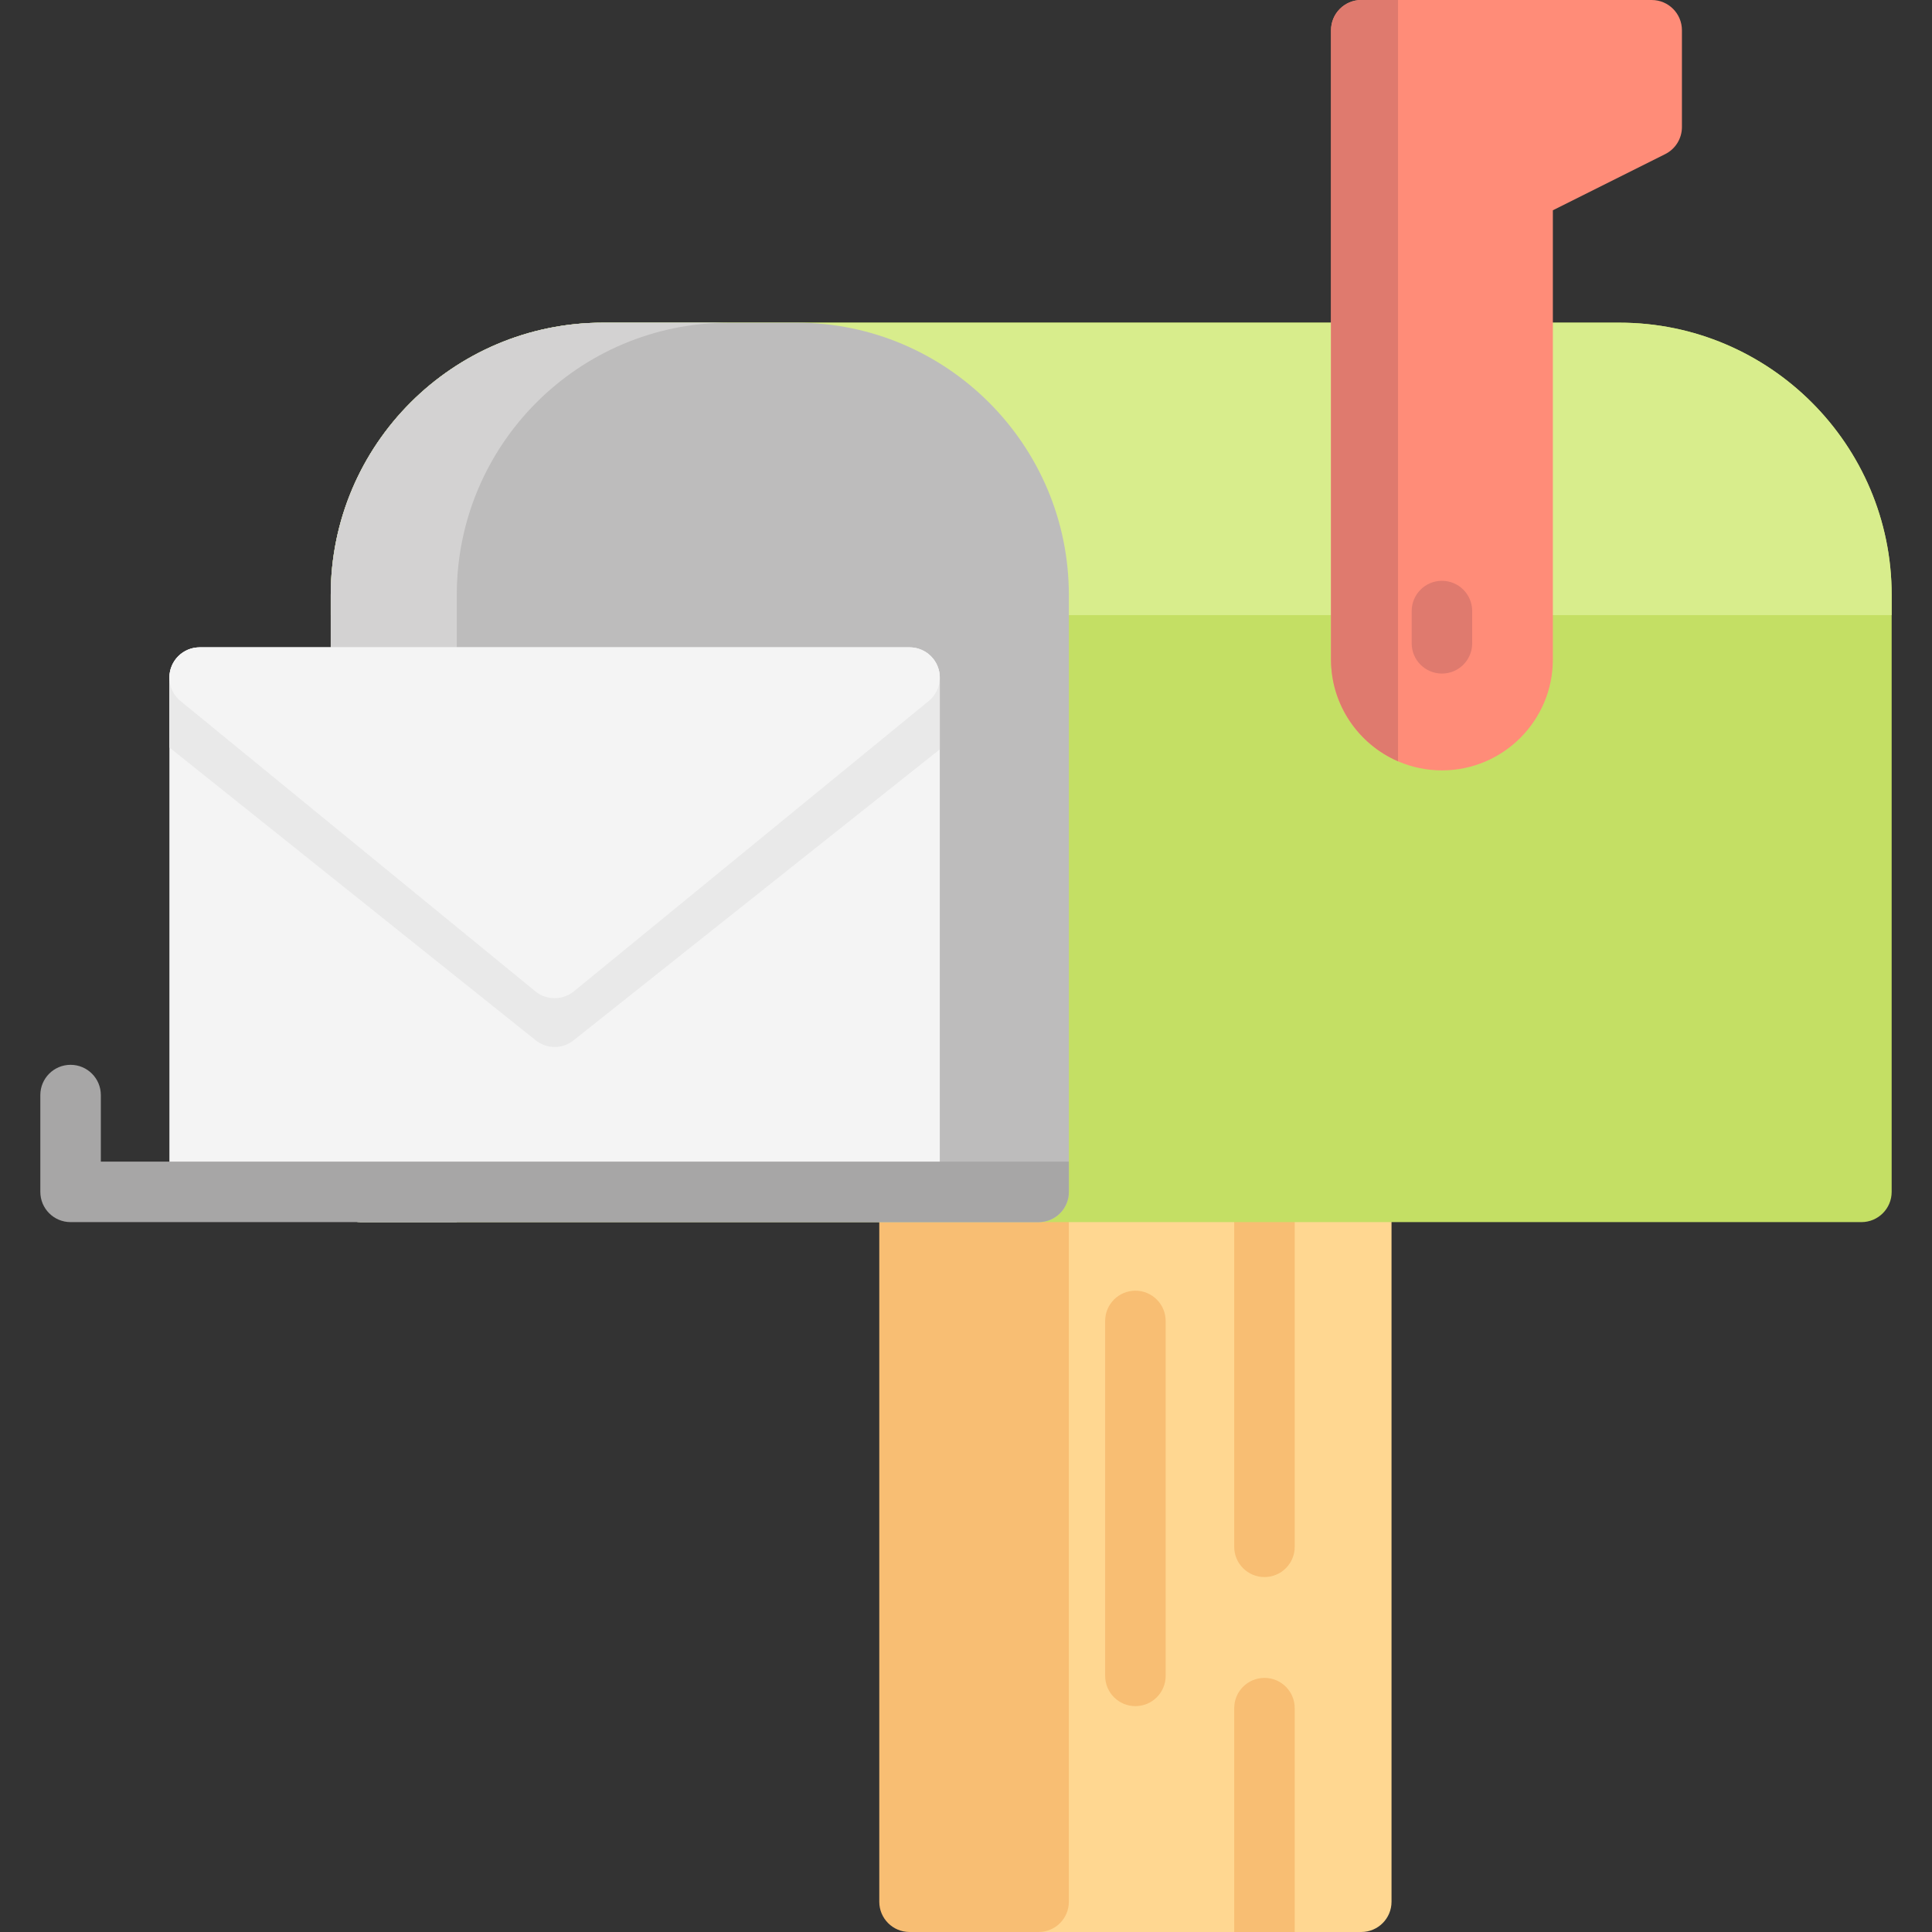
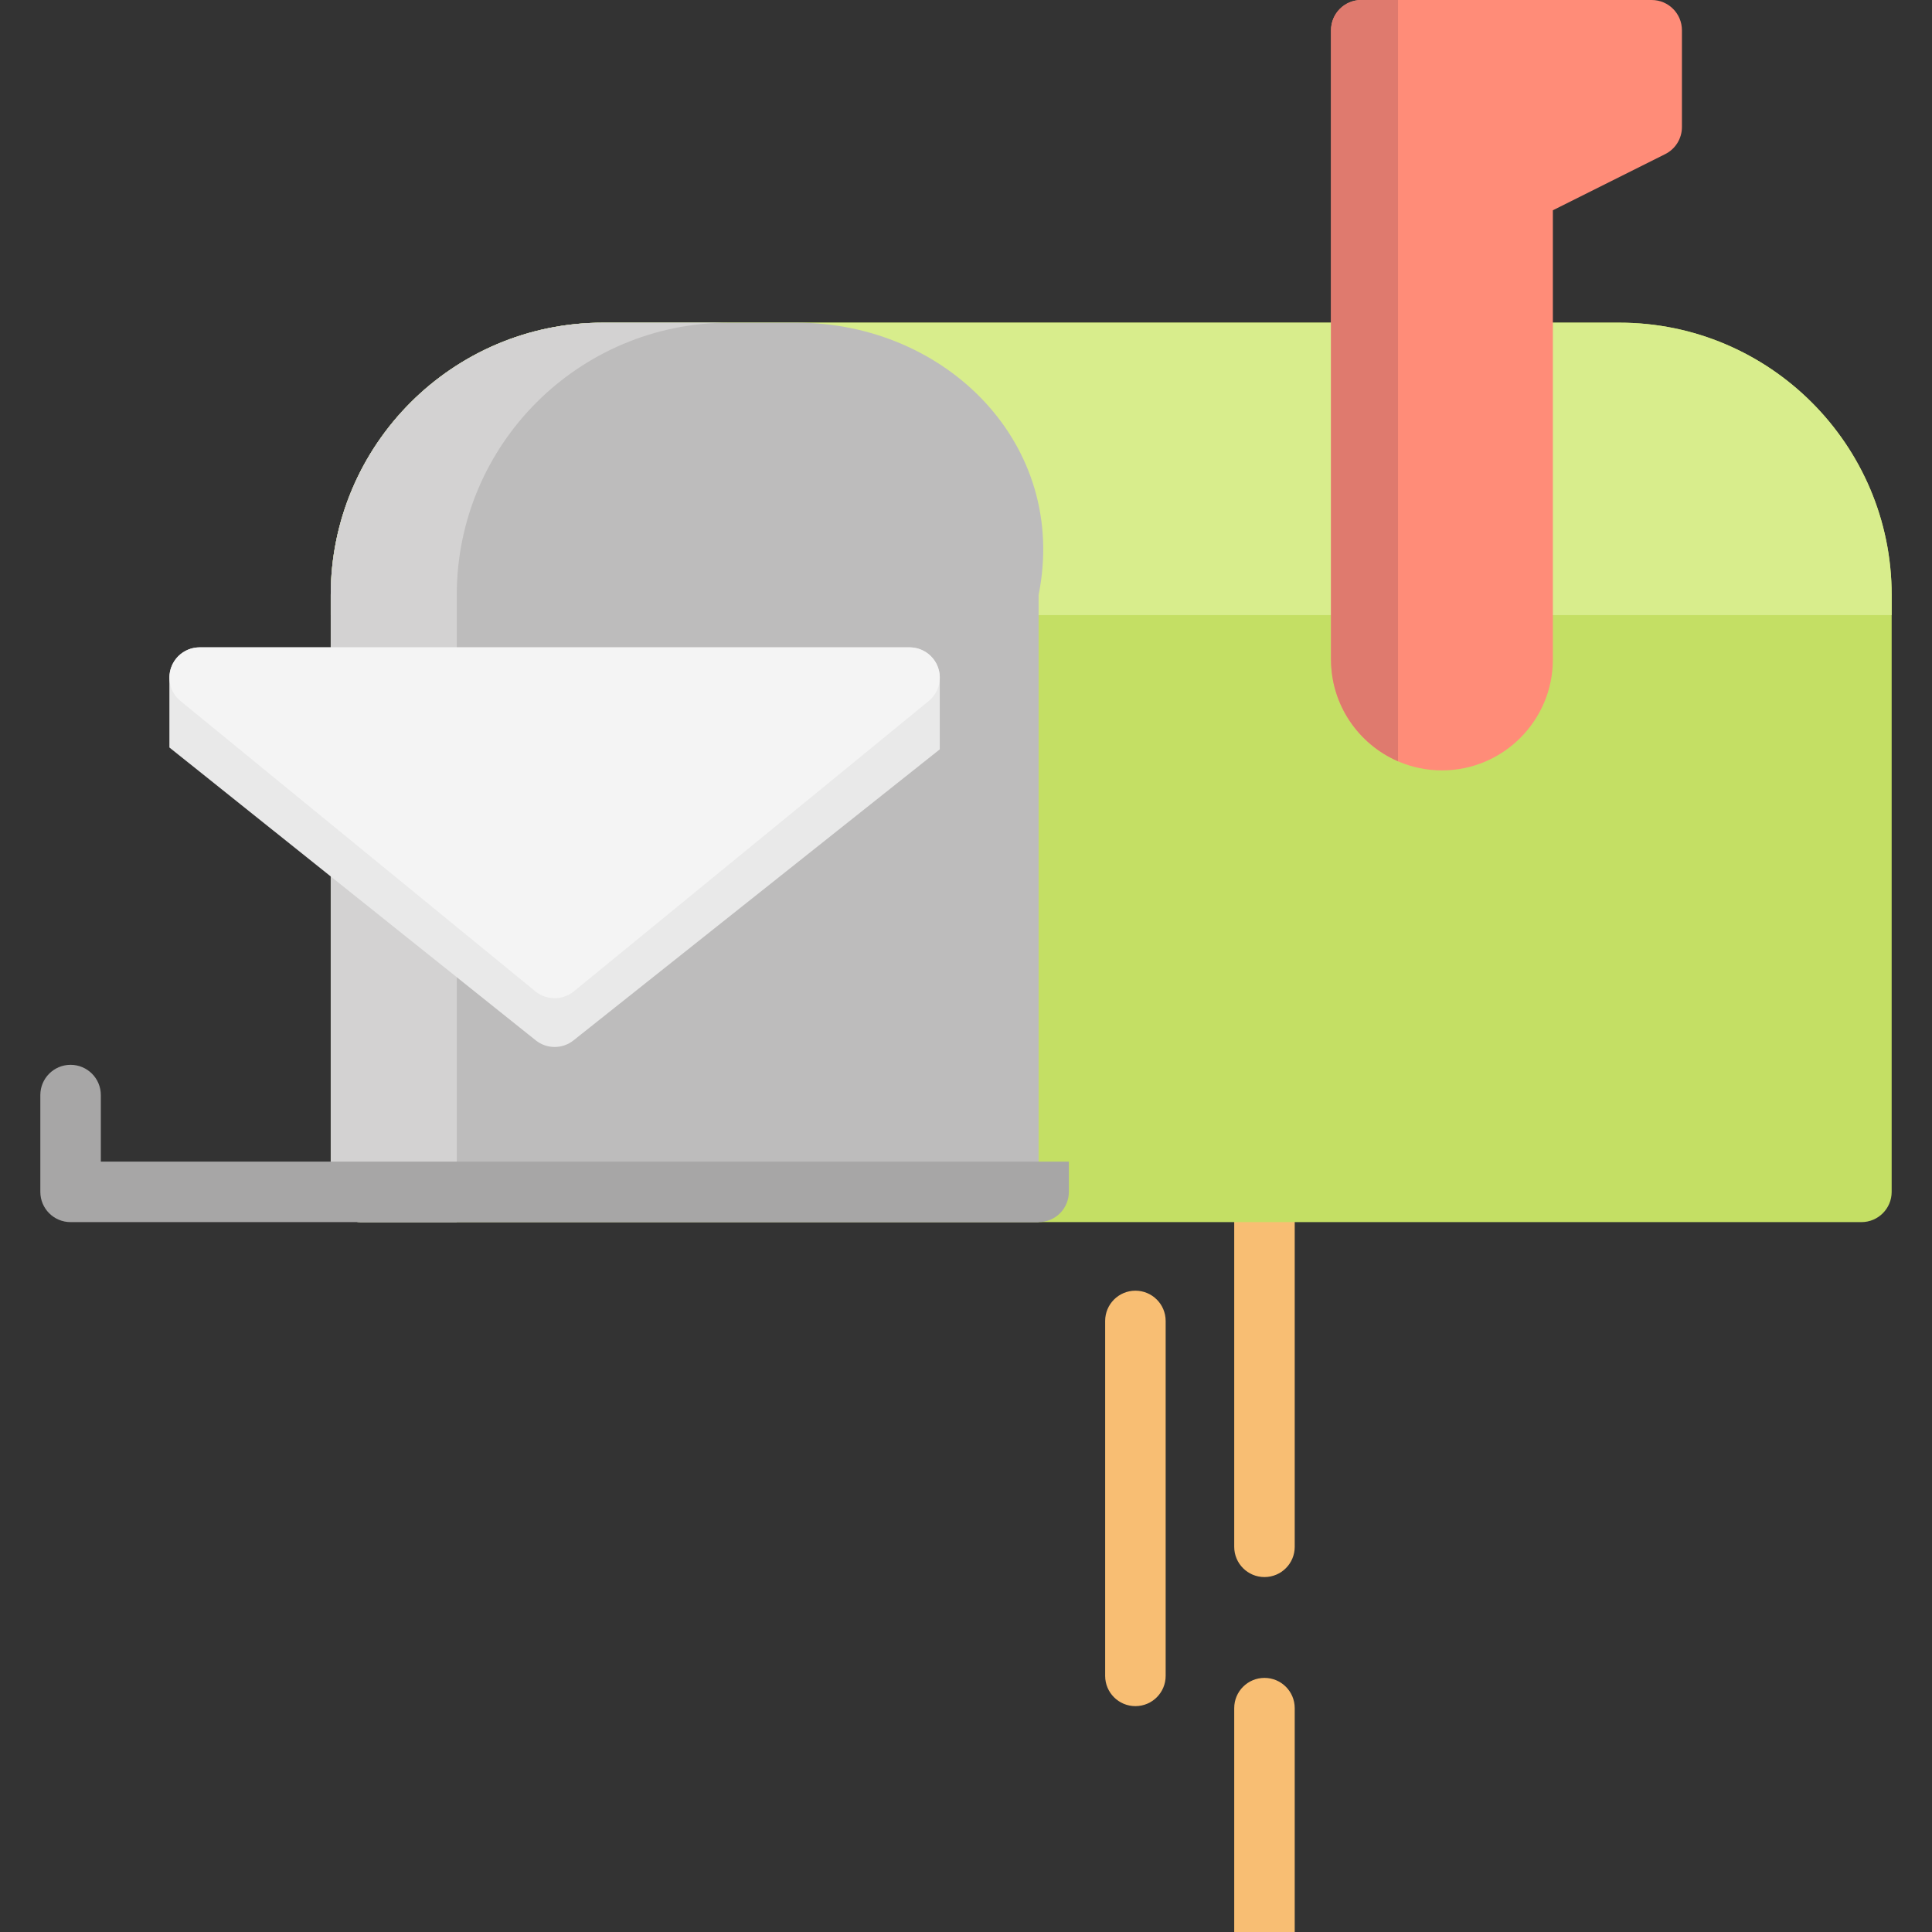
<svg xmlns="http://www.w3.org/2000/svg" height="800px" width="800px" version="1.1" id="Layer_1" viewBox="0 0 512 512" xml:space="preserve">
  <rect x="0" y="0" width="512" height="512" fill="#333333" stroke="none" />
-   <path style="fill:#FFD791;" d="M360.752,307.841H275.24c-4.427,0-8.017,3.588-8.017,8.017v188.125c0,4.428,3.589,8.017,8.017,8.017  h85.512c4.427,0,8.017-3.588,8.017-8.017V315.858C368.768,311.43,365.179,307.841,360.752,307.841z" />
  <g>
-     <path style="fill:#F8BE73;" d="M275.24,307.841h-34.205c-4.427,0-8.017,3.588-8.017,8.017v188.125c0,4.428,3.589,8.017,8.017,8.017   h34.205c4.427,0,8.017-3.588,8.017-8.017V315.858C283.257,311.43,279.667,307.841,275.24,307.841z" />
    <path style="fill:#F8BE73;" d="M335.098,444.66c-4.427,0-8.017,3.588-8.017,8.017V512h16.033v-59.324   C343.115,448.248,339.525,444.66,335.098,444.66z" />
    <path style="fill:#F8BE73;" d="M327.081,315.858v94.063c0,4.428,3.589,8.017,8.017,8.017c4.427,0,8.017-3.588,8.017-8.017v-94.063   c0-4.428-3.589-8.017-8.017-8.017C330.671,307.841,327.081,311.43,327.081,315.858z" />
    <path style="fill:#F8BE73;" d="M300.894,342.046c-4.427,0-8.017,3.588-8.017,8.017v94.063c0,4.428,3.589,8.017,8.017,8.017   c4.427,0,8.017-3.588,8.017-8.017v-94.063C308.91,345.634,305.321,342.046,300.894,342.046z" />
  </g>
  <path style="fill:#C4DF64;" d="M429.161,85.511H159.8c-39.784,0-72.15,32.366-72.15,72.15v158.196c0,4.428,3.589,8.017,8.017,8.017  h397.628c4.427,0,8.017-3.588,8.017-8.017V157.662C501.311,117.878,468.945,85.511,429.161,85.511z" />
  <path style="fill:#D8ED8C;" d="M501.311,157.662c0-39.784-32.366-72.15-72.15-72.15H159.8c-39.784,0-72.15,32.366-72.15,72.15v5.344  h413.662V157.662z" />
-   <path style="fill:#BDBCBC;" d="M211.106,85.511H159.8c-39.784,0-72.15,32.366-72.15,72.15v158.196c0,4.428,3.589,8.017,8.017,8.017  H275.24c4.427,0,8.017-3.588,8.017-8.017V157.662C283.257,117.878,250.891,85.511,211.106,85.511z" />
+   <path style="fill:#BDBCBC;" d="M211.106,85.511H159.8c-39.784,0-72.15,32.366-72.15,72.15v158.196c0,4.428,3.589,8.017,8.017,8.017  H275.24V157.662C283.257,117.878,250.891,85.511,211.106,85.511z" />
  <path style="fill:#D3D2D2;" d="M193.203,85.511H159.8c-39.784,0-72.15,32.366-72.15,72.15v158.196c0,4.428,3.589,8.017,8.017,8.017  h25.386V157.662C121.052,117.815,153.355,85.511,193.203,85.511z" />
-   <path style="fill:#F4F4F4;" d="M241.035,171.557H52.91c-4.427,0-8.017,3.588-8.017,8.017v128.267c0,4.428,3.589,8.017,8.017,8.017  h188.125c4.427,0,8.017-3.588,8.017-8.017V179.574C249.052,175.146,245.463,171.557,241.035,171.557z" />
  <path style="fill:#E9E9E9;" d="M249.052,198.585v-19.011c0-4.427-3.589-8.017-8.017-8.017H52.91c-4.427,0-8.017,3.589-8.017,8.017  v18.519l97.089,77.612c2.92,2.334,7.065,2.341,9.993,0.015L249.052,198.585z" />
  <path style="fill:#F4F4F4;" d="M248.585,176.879c-1.139-3.191-4.162-5.322-7.55-5.322H52.91c-3.388,0-6.411,2.13-7.55,5.322  c-1.138,3.192-0.149,6.753,2.473,8.9l94.063,76.96c2.919,2.387,7.234,2.387,10.153,0l94.063-76.96  C248.735,183.633,249.725,180.07,248.585,176.879z" />
  <path style="fill:#A7A6A6;" d="M26.722,307.841v-17.637c0-4.428-3.589-8.017-8.017-8.017s-8.017,3.588-8.017,8.017v25.653  c0,4.428,3.589,8.017,8.017,8.017H275.24c4.427,0,8.017-3.588,8.017-8.017v-8.017H26.722z" />
  <path style="fill:#FF8C78;" d="M437.712,0h-76.96c-4.427,0-8.017,3.588-8.017,8.017v166.747c0,16.208,13.186,29.395,29.395,29.395  c16.209,0,29.395-13.187,29.395-29.395V55.727l29.773-14.886c2.716-1.357,4.432-4.133,4.432-7.17V8.017  C445.729,3.588,442.139,0,437.712,0z" />
  <g>
    <path style="fill:#DF7A6E;" d="M360.752,0c-4.427,0-8.017,3.588-8.017,8.017v166.747c0,12.075,7.321,22.469,17.756,26.986V0   H360.752z" />
-     <path style="fill:#DF7A6E;" d="M382.129,178.505c-4.427,0-8.017-3.588-8.017-8.017v-8.551c0-4.428,3.589-8.017,8.017-8.017   c4.427,0,8.017,3.588,8.017,8.017v8.551C390.146,174.917,386.557,178.505,382.129,178.505z" />
  </g>
</svg>